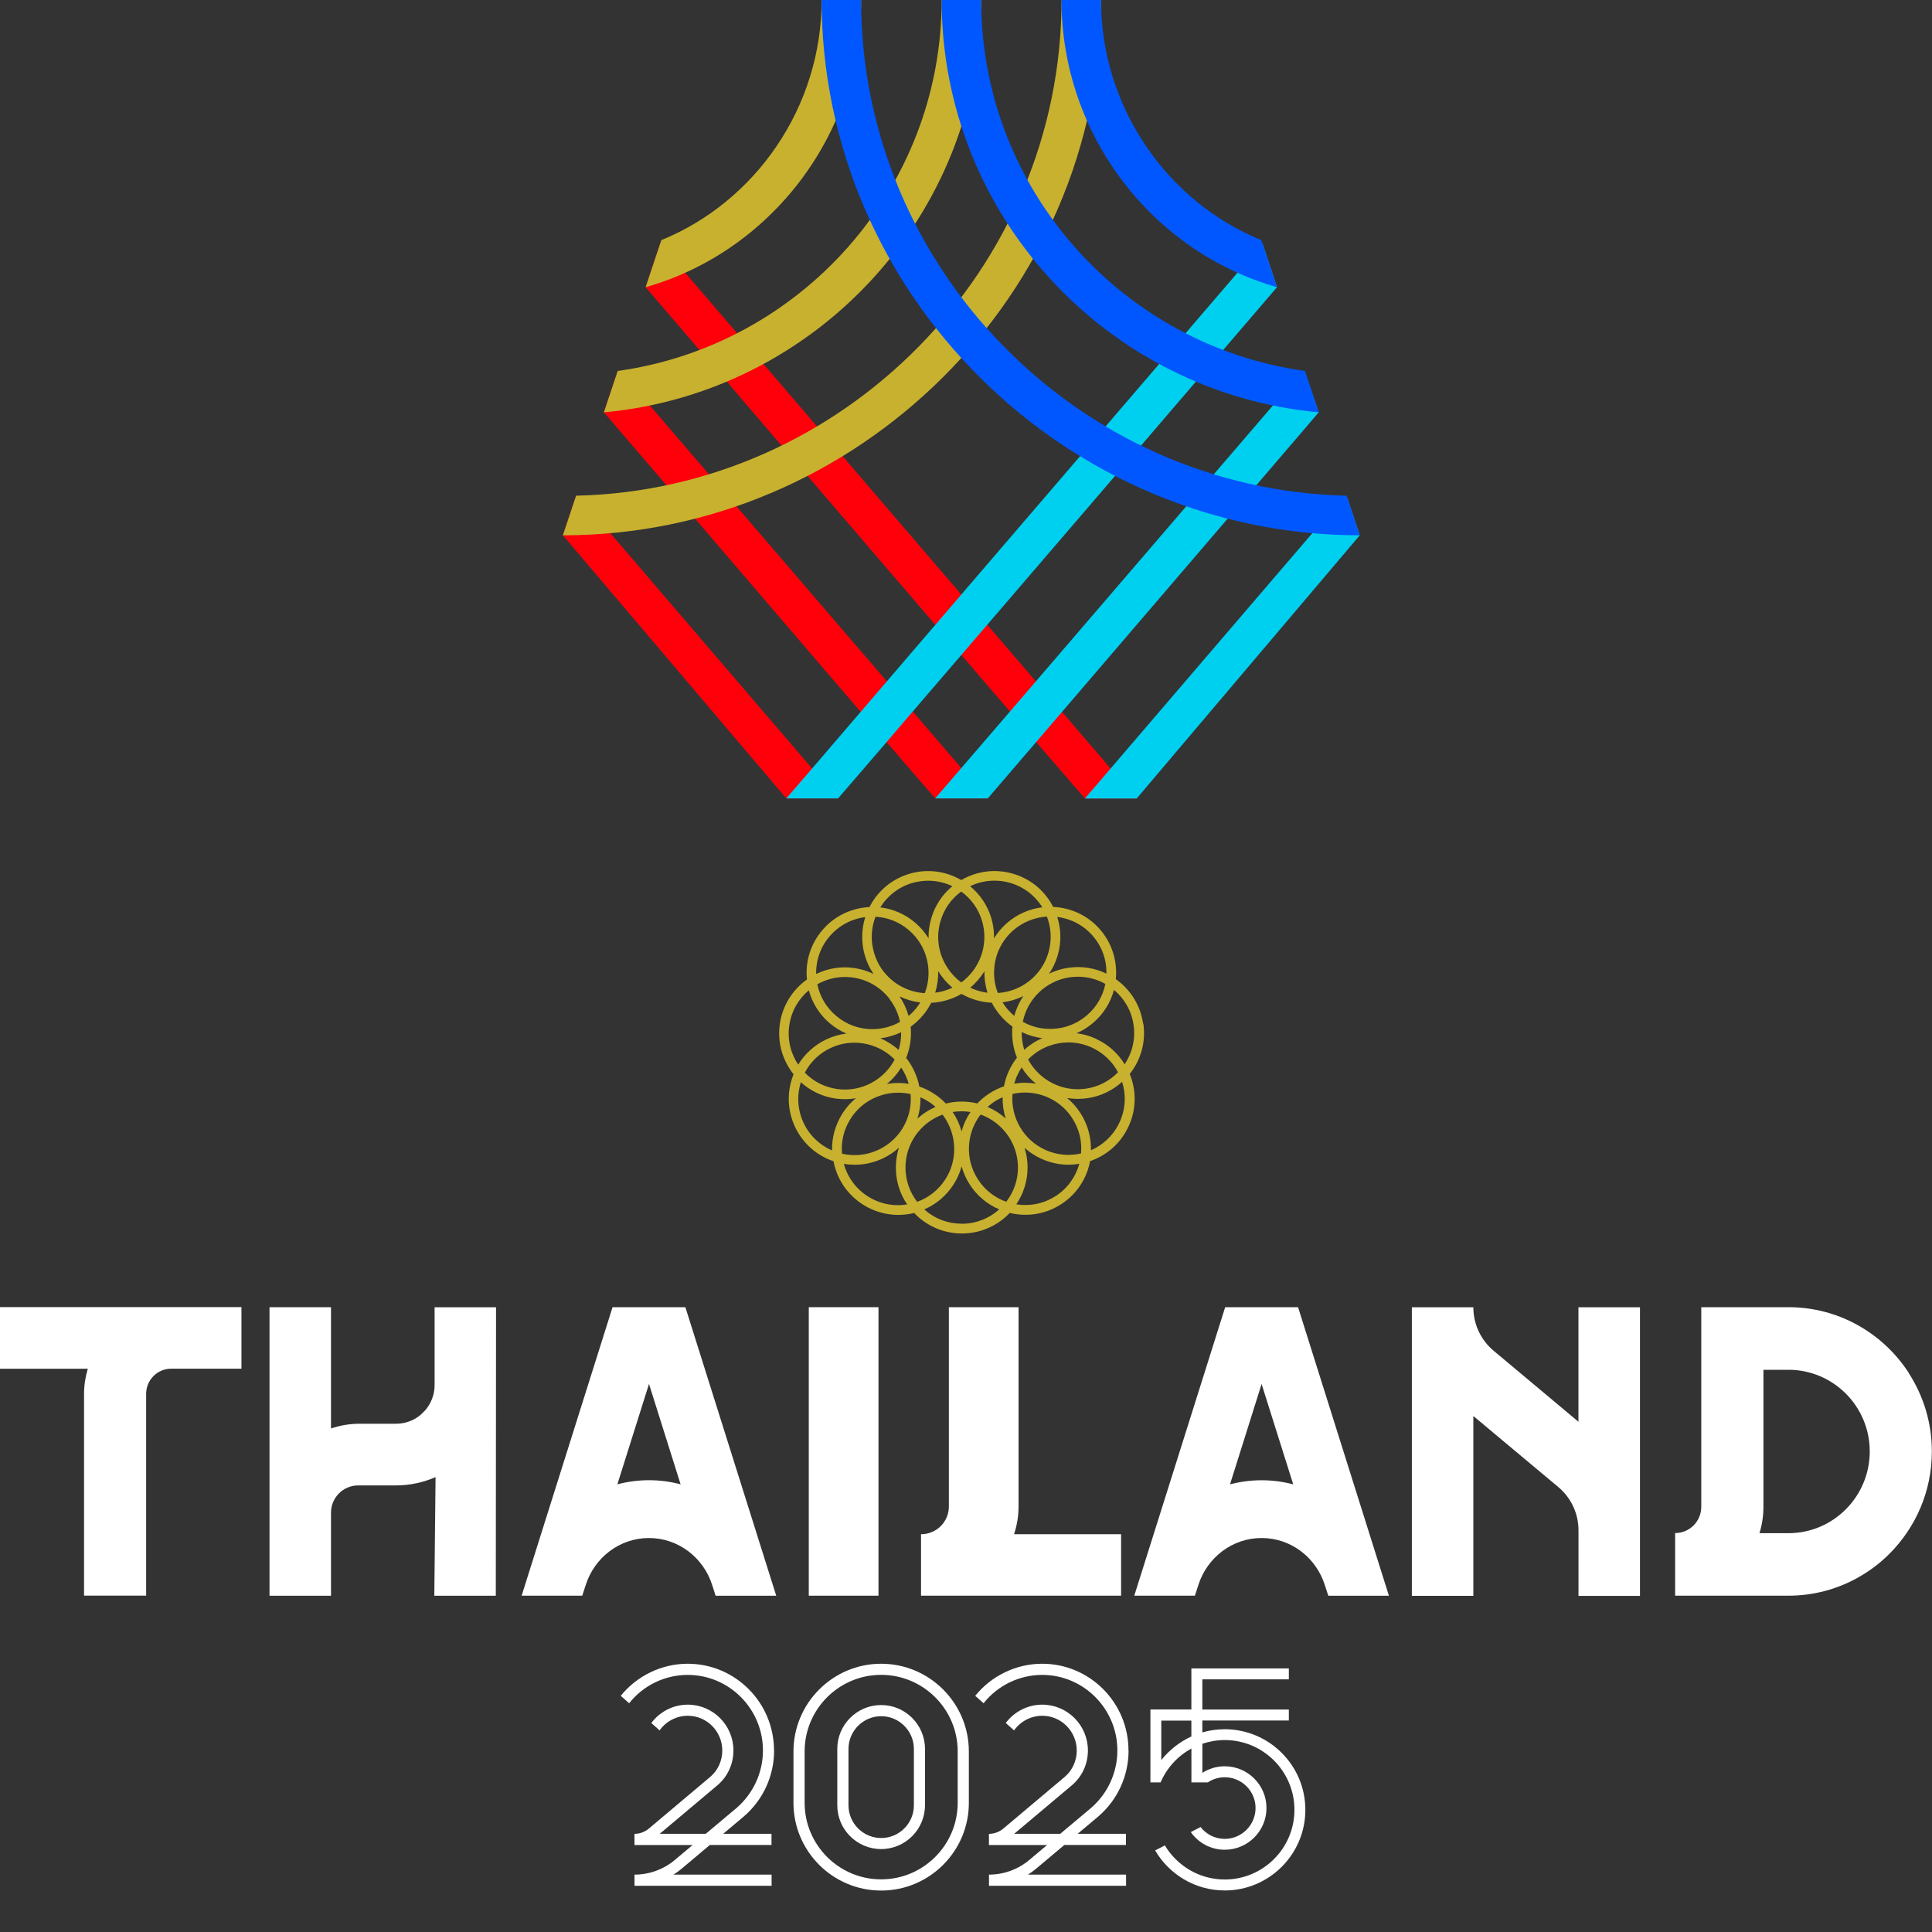
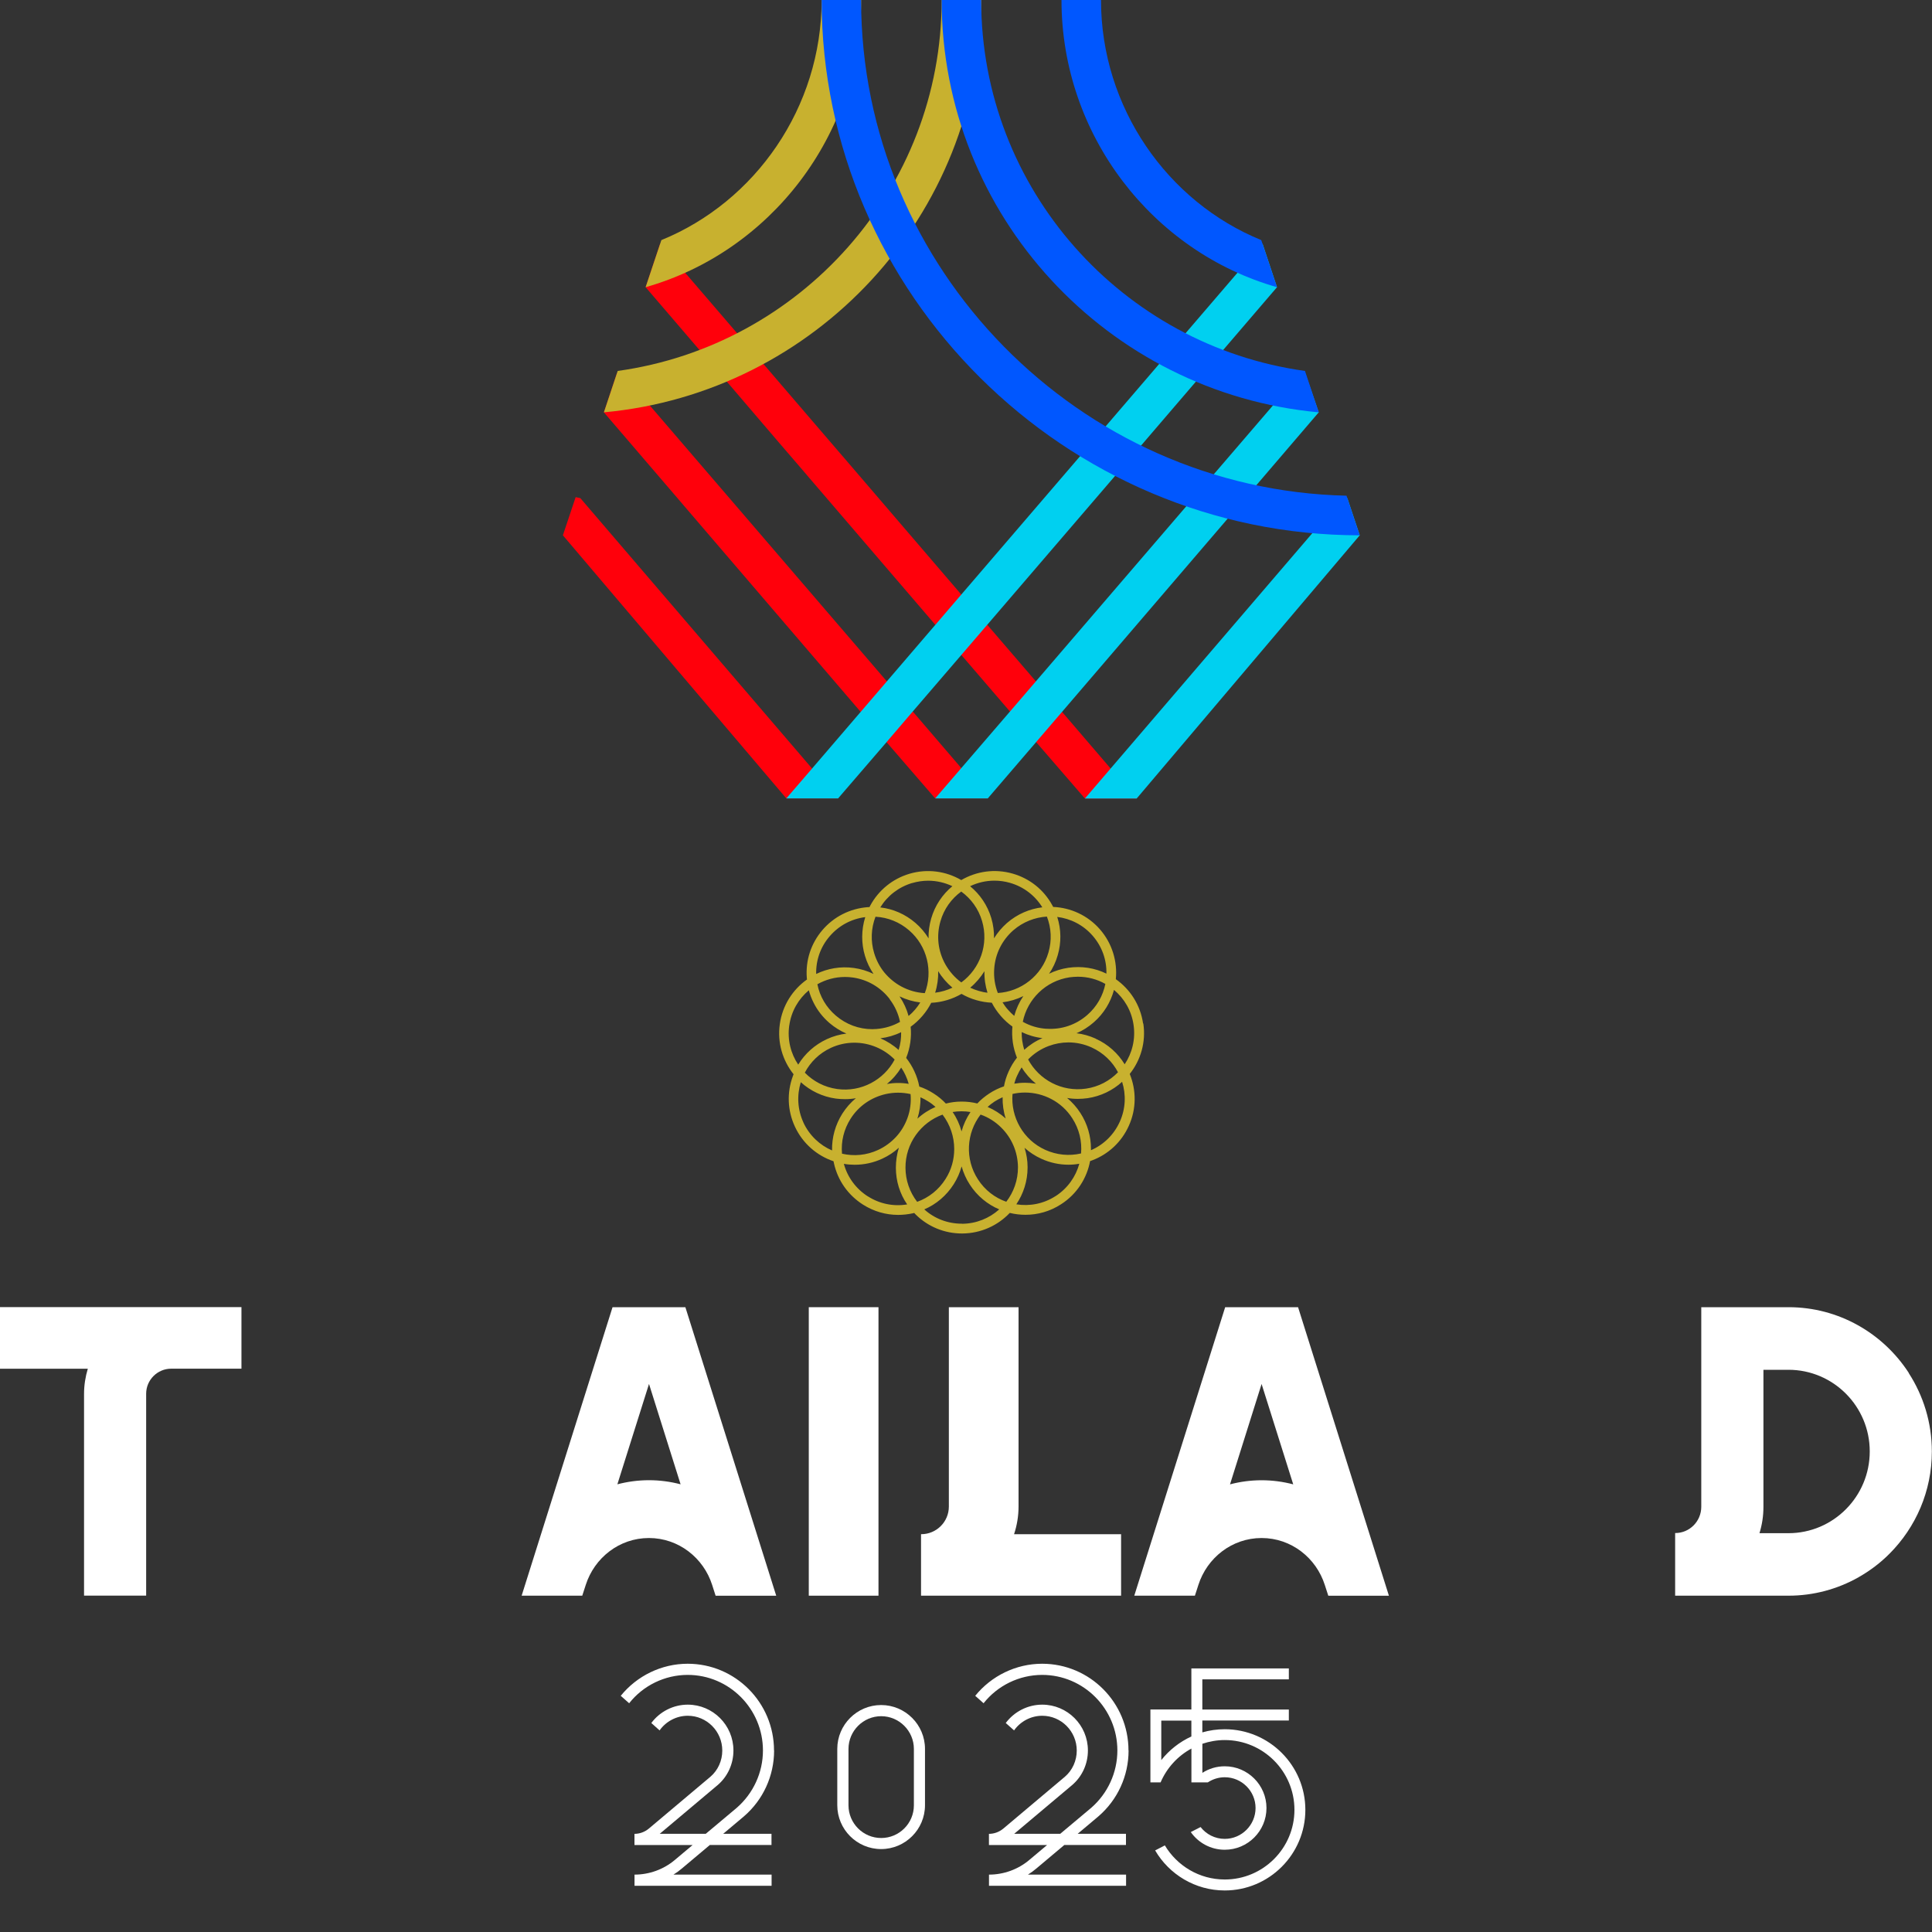
<svg xmlns="http://www.w3.org/2000/svg" width="40" height="40" viewBox="0 0 40 40" fill="none">
  <rect x="0" y="0" width="40" height="40" fill="#333333" stroke="none" />
  <g clip-path="url(#clip0_2019_3438)">
    <path d="M18.188 27.064H16.745V33.037H18.188V27.064Z" fill="white" />
-     <path d="M19.828 37.325C19.828 38.199 19.117 38.91 18.243 38.91C17.369 38.91 16.659 38.199 16.659 37.325V36.261C16.659 35.387 17.369 34.676 18.243 34.676C19.117 34.676 19.828 35.387 19.828 36.261V37.325ZM18.243 34.446C17.243 34.446 16.428 35.261 16.428 36.262V37.327C16.428 38.328 17.243 39.142 18.243 39.142C19.244 39.142 20.059 38.328 20.059 37.327V36.262C20.059 35.261 19.244 34.446 18.243 34.446Z" fill="white" />
    <path d="M18.921 37.377C18.921 37.75 18.618 38.054 18.244 38.054C17.87 38.054 17.567 37.749 17.567 37.377V36.21C17.567 35.837 17.872 35.532 18.244 35.532C18.616 35.532 18.921 35.837 18.921 36.21V37.377ZM18.243 35.301C17.742 35.301 17.335 35.709 17.335 36.209V37.375C17.335 37.876 17.742 38.283 18.243 38.283C18.743 38.283 19.151 37.876 19.151 37.375V36.209C19.151 35.708 18.743 35.301 18.243 35.301Z" fill="white" />
    <path d="M16.025 36.241C16.025 35.25 15.224 34.446 14.238 34.446C13.695 34.446 13.186 34.697 12.852 35.11L13.026 35.264C13.314 34.898 13.762 34.677 14.238 34.677C15.097 34.677 15.796 35.379 15.796 36.242C15.796 36.698 15.596 37.132 15.251 37.431L14.612 37.967H13.659L14.856 36.96C15.066 36.782 15.185 36.519 15.185 36.242C15.185 35.717 14.76 35.293 14.239 35.293C13.94 35.293 13.66 35.437 13.485 35.673L13.656 35.826C13.788 35.639 14.006 35.523 14.239 35.523C14.634 35.523 14.954 35.846 14.954 36.243C14.954 36.454 14.864 36.652 14.708 36.786L13.431 37.861C13.347 37.93 13.242 37.968 13.136 37.968V38.199H14.34L13.972 38.508C13.739 38.705 13.441 38.812 13.137 38.812V39.043H15.975V38.812H13.943C14.005 38.774 14.064 38.731 14.119 38.684L14.697 38.198H15.973V37.967H14.973L15.402 37.606C15.8 37.264 16.027 36.767 16.027 36.242" fill="white" />
    <path d="M24.666 35.952C24.422 36.064 24.208 36.232 24.043 36.441V35.623H24.666V35.952ZM25.356 35.802C25.195 35.802 25.04 35.825 24.893 35.867V35.621H26.684V35.394H24.893V34.769H26.684V34.543H24.666V35.393H23.818V36.902H24.029C24.157 36.603 24.383 36.356 24.667 36.202V36.902H25.007C25.107 36.836 25.228 36.796 25.357 36.796C25.708 36.796 25.995 37.082 25.995 37.433C25.995 37.784 25.708 38.072 25.357 38.072C25.154 38.072 24.972 37.976 24.857 37.827L24.654 37.931C24.809 38.153 25.067 38.297 25.357 38.297C25.833 38.297 26.221 37.91 26.221 37.433C26.221 36.957 25.833 36.569 25.357 36.569C25.188 36.569 25.028 36.618 24.894 36.705V36.103C25.04 36.054 25.195 36.026 25.357 36.026C26.152 36.026 26.8 36.673 26.8 37.47C26.8 38.266 26.153 38.913 25.357 38.913C24.83 38.913 24.369 38.628 24.117 38.207L23.916 38.311C24.205 38.806 24.744 39.14 25.357 39.14C26.277 39.14 27.026 38.391 27.026 37.471C27.026 36.55 26.277 35.802 25.357 35.802" fill="white" />
    <path d="M23.364 36.241C23.364 35.25 22.563 34.446 21.577 34.446C21.034 34.446 20.525 34.697 20.191 35.11L20.364 35.264C20.653 34.898 21.101 34.677 21.577 34.677C22.436 34.677 23.134 35.379 23.134 36.242C23.134 36.698 22.935 37.132 22.59 37.431L21.951 37.967H20.998L22.195 36.96C22.405 36.782 22.524 36.519 22.524 36.242C22.524 35.717 22.099 35.293 21.578 35.293C21.279 35.293 20.999 35.437 20.823 35.673L20.995 35.826C21.127 35.639 21.345 35.523 21.578 35.523C21.973 35.523 22.293 35.846 22.293 36.243C22.293 36.454 22.203 36.652 22.047 36.786L20.77 37.861C20.686 37.93 20.581 37.968 20.475 37.968V38.199H21.679L21.311 38.508C21.078 38.705 20.779 38.812 20.476 38.812V39.043H23.314V38.812H21.282C21.344 38.774 21.403 38.731 21.458 38.684L22.036 38.198H23.312V37.967H22.312L22.741 37.606C23.139 37.264 23.366 36.767 23.366 36.242" fill="white" />
    <path d="M0 28.338H1.818C1.768 28.504 1.74 28.68 1.74 28.86V33.036H3.026V28.856C3.026 28.57 3.259 28.337 3.545 28.337H4.999V27.062H0V28.337V28.338Z" fill="white" />
    <path d="M23.211 33.037V31.764H20.995C21.055 31.582 21.088 31.389 21.088 31.189V27.064H19.645V31.192C19.645 31.508 19.388 31.764 19.072 31.764H19.069V33.037H23.211Z" fill="white" />
-     <path d="M33.952 27.066H32.68V29.436L30.923 27.965C30.661 27.745 30.509 27.424 30.504 27.082V27.066H29.231V33.04H30.504V29.317L32.261 30.786C32.527 31.008 32.68 31.334 32.681 31.682V33.041H33.954V27.068L33.952 27.066Z" fill="white" />
    <path d="M37.029 31.743H36.428C36.481 31.571 36.51 31.389 36.51 31.199V28.36H37.029C37.957 28.36 38.712 29.118 38.711 30.051C38.711 30.984 37.956 31.743 37.028 31.743M39.519 28.426V28.424L39.517 28.421C38.986 27.605 38.07 27.064 37.03 27.064H35.223V28.233V31.197C35.223 31.497 34.98 31.742 34.682 31.74V33.037H37.029C37.553 33.037 38.046 32.899 38.475 32.658H38.477L38.481 32.654C38.717 32.52 38.934 32.356 39.124 32.164C39.663 31.622 39.997 30.875 39.997 30.051C39.997 29.452 39.82 28.894 39.517 28.426" fill="white" />
-     <path d="M8.998 27.064V28.677C8.998 28.878 8.923 29.062 8.8 29.203L8.702 29.298C8.564 29.411 8.389 29.477 8.197 29.477H7.443C7.237 29.477 7.038 29.512 6.853 29.575V27.064H5.58V33.038H6.853V31.317C6.853 31.006 7.106 30.754 7.416 30.754H8.193C8.487 30.754 8.765 30.692 9.018 30.582L8.992 33.038H10.265L10.27 27.066H8.997L8.998 27.064Z" fill="white" />
    <path d="M13.437 30.646C13.211 30.646 12.992 30.676 12.782 30.731L13.437 28.653L14.091 30.731C13.882 30.676 13.662 30.646 13.437 30.646ZM14.19 27.064H12.682L10.8 33.037H12.055C12.079 32.959 12.091 32.929 12.127 32.815C12.305 32.256 12.82 31.843 13.435 31.843C14.051 31.843 14.567 32.256 14.745 32.816C14.781 32.929 14.792 32.96 14.816 33.038H16.071L14.19 27.064Z" fill="white" />
    <path d="M26.12 30.647C25.894 30.647 25.675 30.677 25.466 30.732L26.12 28.654L26.775 30.732C26.565 30.677 26.346 30.647 26.12 30.647ZM26.875 27.064H25.366L23.484 33.037H24.739C24.763 32.959 24.776 32.929 24.811 32.815C24.989 32.256 25.504 31.843 26.12 31.843C26.736 31.843 27.251 32.256 27.429 32.816C27.466 32.929 27.477 32.96 27.501 33.038H28.756L26.875 27.064Z" fill="white" />
    <path d="M22.684 21.503C22.556 21.446 22.424 21.408 22.288 21.392C22.416 21.338 22.536 21.261 22.644 21.167C22.856 20.983 22.995 20.747 23.064 20.495C23.276 20.672 23.427 20.924 23.469 21.219C23.513 21.515 23.44 21.803 23.285 22.035C23.147 21.809 22.944 21.622 22.684 21.505M23.183 23.226C23.063 23.492 22.852 23.699 22.587 23.814C22.587 23.803 22.587 23.794 22.587 23.783C22.587 23.528 22.516 23.271 22.368 23.043C22.292 22.924 22.198 22.82 22.093 22.732C22.165 22.745 22.239 22.751 22.316 22.751C22.382 22.751 22.449 22.746 22.516 22.737C22.793 22.696 23.039 22.574 23.232 22.398C23.316 22.662 23.306 22.956 23.183 23.227M21.857 24.762C21.606 24.925 21.316 24.978 21.042 24.934C21.188 24.716 21.275 24.454 21.275 24.172V24.165C21.275 24.025 21.252 23.891 21.212 23.764C21.312 23.854 21.429 23.932 21.56 23.991C21.739 24.073 21.93 24.114 22.121 24.114C22.195 24.114 22.27 24.108 22.346 24.094C22.273 24.361 22.105 24.602 21.857 24.763M19.917 25.335H19.911C19.622 25.335 19.349 25.231 19.136 25.039C19.385 24.933 19.596 24.752 19.745 24.519C19.819 24.402 19.874 24.278 19.909 24.149C19.946 24.279 20.001 24.407 20.079 24.526C20.232 24.763 20.446 24.936 20.688 25.039C20.484 25.222 20.214 25.335 19.918 25.337M17.968 24.77C17.723 24.613 17.547 24.376 17.471 24.096C17.544 24.109 17.619 24.115 17.695 24.115C17.886 24.115 18.08 24.075 18.265 23.99C18.393 23.931 18.51 23.854 18.61 23.762C18.569 23.895 18.548 24.035 18.548 24.179C18.549 24.454 18.63 24.716 18.782 24.936C18.499 24.983 18.213 24.925 17.97 24.77M16.634 23.24C16.509 22.968 16.497 22.672 16.58 22.406C16.776 22.583 17.025 22.706 17.305 22.745C17.368 22.753 17.432 22.757 17.494 22.757C17.571 22.757 17.646 22.751 17.72 22.737C17.612 22.826 17.518 22.934 17.44 23.056C17.294 23.288 17.221 23.551 17.227 23.819C16.974 23.71 16.758 23.509 16.633 23.24M16.341 21.232C16.382 20.936 16.533 20.681 16.746 20.503C16.77 20.592 16.803 20.678 16.845 20.761C16.924 20.919 17.035 21.061 17.173 21.18C17.28 21.271 17.399 21.345 17.524 21.399C17.388 21.416 17.25 21.453 17.118 21.515C16.87 21.63 16.666 21.813 16.526 22.042C16.372 21.813 16.299 21.528 16.34 21.234M17.178 19.384C17.368 19.163 17.627 19.024 17.914 18.988C17.872 19.121 17.851 19.259 17.851 19.397C17.851 19.528 17.869 19.66 17.908 19.789C17.948 19.925 18.009 20.05 18.085 20.164C17.96 20.103 17.823 20.061 17.681 20.041C17.403 20.002 17.133 20.051 16.898 20.165C16.891 19.878 16.989 19.602 17.178 19.384ZM18.884 18.283C18.994 18.251 19.107 18.234 19.216 18.234C19.392 18.234 19.563 18.274 19.718 18.348C19.514 18.516 19.358 18.745 19.279 19.017C19.24 19.152 19.222 19.291 19.225 19.428C19.153 19.31 19.062 19.201 18.951 19.106C18.743 18.928 18.492 18.817 18.225 18.787C18.376 18.543 18.607 18.365 18.884 18.282M20.59 18.233C20.697 18.233 20.806 18.248 20.913 18.279C21.193 18.36 21.428 18.539 21.58 18.785C21.318 18.816 21.062 18.924 20.847 19.111C20.742 19.204 20.652 19.31 20.58 19.427C20.583 19.289 20.565 19.148 20.524 19.009C20.444 18.74 20.287 18.514 20.085 18.348C20.24 18.273 20.412 18.233 20.589 18.233M21.666 21.3C21.491 21.289 21.324 21.239 21.176 21.155C21.271 20.688 21.649 20.308 22.146 20.234C22.204 20.227 22.261 20.222 22.317 20.222C22.52 20.222 22.714 20.274 22.885 20.371C22.836 20.613 22.711 20.84 22.511 21.014C22.277 21.219 21.977 21.32 21.667 21.299M21.288 21.933C21.405 21.813 21.548 21.718 21.71 21.657C21.844 21.607 21.983 21.582 22.121 21.582C22.284 21.582 22.447 21.617 22.6 21.686C22.844 21.797 23.032 21.981 23.147 22.2C22.975 22.377 22.747 22.501 22.484 22.539C21.983 22.612 21.511 22.356 21.285 21.933M20.999 22.437C21.014 22.38 21.034 22.322 21.061 22.266C21.087 22.208 21.117 22.151 21.152 22.099C21.231 22.228 21.331 22.342 21.448 22.437C21.297 22.411 21.146 22.411 20.999 22.436M20.447 22.918C20.491 22.878 20.539 22.841 20.59 22.807C20.644 22.772 20.701 22.742 20.758 22.717C20.755 22.867 20.776 23.017 20.822 23.157C20.712 23.058 20.585 22.977 20.447 22.918ZM18.658 22.103C18.692 22.153 18.722 22.205 18.748 22.262C18.775 22.32 18.797 22.38 18.814 22.44C18.666 22.415 18.512 22.416 18.362 22.442C18.479 22.347 18.579 22.232 18.658 22.103ZM18.523 21.937C18.301 22.357 17.832 22.616 17.333 22.547C17.068 22.51 16.836 22.386 16.663 22.208C16.777 21.99 16.961 21.807 17.202 21.695C17.36 21.622 17.526 21.588 17.689 21.588C18.001 21.588 18.303 21.714 18.523 21.937ZM18.422 20.691C18.528 20.831 18.6 20.99 18.634 21.157C18.488 21.24 18.323 21.29 18.15 21.304C18.12 21.306 18.09 21.308 18.06 21.308C17.782 21.308 17.517 21.209 17.304 21.026C17.106 20.856 16.973 20.631 16.923 20.378C17.093 20.282 17.289 20.227 17.493 20.227C17.546 20.227 17.6 20.23 17.655 20.238C17.962 20.281 18.235 20.441 18.424 20.689M19.719 20.449C19.665 20.475 19.608 20.496 19.548 20.514C19.487 20.532 19.424 20.545 19.361 20.553C19.407 20.409 19.428 20.257 19.424 20.106C19.503 20.237 19.604 20.352 19.718 20.448M20.445 20.553C20.386 20.547 20.326 20.534 20.265 20.516C20.204 20.499 20.144 20.476 20.087 20.449C20.204 20.352 20.303 20.235 20.382 20.108C20.378 20.261 20.4 20.41 20.445 20.553ZM20.869 20.905C20.826 20.858 20.79 20.806 20.756 20.752C20.906 20.733 21.053 20.689 21.187 20.623C21.103 20.747 21.039 20.886 20.999 21.033C20.953 20.994 20.909 20.951 20.869 20.905ZM21.165 21.557C21.156 21.493 21.152 21.43 21.153 21.368C21.288 21.433 21.433 21.476 21.583 21.493C21.443 21.552 21.316 21.635 21.206 21.735C21.188 21.677 21.175 21.619 21.166 21.557M18.811 21.035C18.772 20.891 18.709 20.755 18.624 20.629C18.761 20.695 18.906 20.737 19.053 20.755C19.022 20.806 18.986 20.855 18.945 20.903C18.904 20.951 18.859 20.995 18.811 21.035ZM18.605 21.738C18.492 21.636 18.365 21.556 18.227 21.497C18.378 21.478 18.524 21.436 18.657 21.37C18.659 21.43 18.654 21.492 18.647 21.552C18.638 21.616 18.624 21.677 18.605 21.738ZM19.057 22.718C19.112 22.742 19.166 22.771 19.218 22.804C19.272 22.837 19.323 22.876 19.369 22.918C19.232 22.977 19.106 23.058 18.994 23.161C19.039 23.015 19.061 22.866 19.057 22.717M20.782 22.493C20.678 22.528 20.578 22.577 20.483 22.639C20.39 22.7 20.307 22.768 20.234 22.846C20.13 22.82 20.022 22.807 19.912 22.807H19.906C19.795 22.807 19.688 22.821 19.583 22.848C19.508 22.768 19.422 22.697 19.326 22.637C19.233 22.578 19.136 22.53 19.033 22.496C19.013 22.389 18.979 22.282 18.931 22.18C18.885 22.08 18.827 21.987 18.761 21.903C18.802 21.803 18.831 21.694 18.847 21.581C18.862 21.472 18.865 21.364 18.854 21.258C18.943 21.194 19.025 21.118 19.099 21.032C19.171 20.948 19.231 20.858 19.28 20.762C19.39 20.757 19.501 20.738 19.608 20.706C19.715 20.674 19.814 20.631 19.907 20.577C20.002 20.632 20.105 20.676 20.214 20.707C20.321 20.738 20.427 20.755 20.534 20.76C20.584 20.858 20.647 20.95 20.721 21.035C20.792 21.118 20.874 21.192 20.961 21.254C20.951 21.362 20.954 21.473 20.97 21.585C20.986 21.694 21.015 21.799 21.055 21.898C20.986 21.985 20.929 22.08 20.883 22.183C20.837 22.284 20.805 22.387 20.786 22.493M20.584 20.06C20.604 19.749 20.746 19.466 20.979 19.261C21.181 19.086 21.427 18.992 21.675 18.977C21.767 19.214 21.779 19.472 21.707 19.72C21.567 20.205 21.137 20.53 20.659 20.559C20.598 20.402 20.572 20.232 20.584 20.06ZM19.902 18.459C20.101 18.604 20.257 18.812 20.332 19.067C20.476 19.551 20.289 20.058 19.903 20.34C19.768 20.241 19.654 20.111 19.57 19.961C19.419 19.688 19.384 19.374 19.471 19.074C19.544 18.817 19.7 18.605 19.901 18.459M18.129 18.98C18.383 18.994 18.624 19.091 18.82 19.26C19.202 19.588 19.319 20.115 19.147 20.562C18.979 20.553 18.814 20.506 18.66 20.424C18.524 20.35 18.406 20.251 18.309 20.134C18.214 20.017 18.143 19.881 18.098 19.732C18.023 19.482 18.034 19.22 18.126 18.98M17.433 23.887C17.41 23.634 17.471 23.382 17.61 23.163C17.776 22.9 18.036 22.72 18.34 22.651C18.424 22.632 18.51 22.623 18.595 22.623C18.681 22.623 18.768 22.633 18.852 22.652C18.867 22.82 18.846 22.992 18.786 23.153C18.732 23.299 18.652 23.43 18.549 23.541C18.446 23.651 18.322 23.743 18.181 23.808C17.938 23.921 17.676 23.942 17.434 23.886M18.989 24.883C18.834 24.682 18.748 24.436 18.747 24.178C18.744 23.672 19.066 23.24 19.514 23.077C19.672 23.283 19.756 23.535 19.756 23.789C19.756 24.004 19.699 24.219 19.575 24.412C19.435 24.633 19.23 24.796 18.988 24.883M19.908 23.425C19.869 23.28 19.807 23.145 19.723 23.023C19.782 23.013 19.843 23.008 19.904 23.008H19.911C19.972 23.008 20.034 23.013 20.093 23.023C20.009 23.147 19.946 23.285 19.907 23.427M20.247 24.417C19.972 23.994 20.009 23.456 20.302 23.076C20.465 23.133 20.612 23.227 20.732 23.348C20.943 23.557 21.073 23.847 21.076 24.167C21.077 24.436 20.986 24.683 20.834 24.881C20.599 24.799 20.391 24.641 20.247 24.417ZM22.382 23.881C22.135 23.938 21.877 23.913 21.642 23.807C21.182 23.599 20.923 23.126 20.963 22.649C21.048 22.629 21.136 22.62 21.222 22.62C21.413 22.62 21.602 22.667 21.771 22.757C21.941 22.847 22.09 22.98 22.2 23.152C22.346 23.377 22.404 23.634 22.382 23.881ZM22.622 19.373C22.819 19.599 22.914 19.879 22.907 20.158C22.671 20.042 22.397 19.996 22.116 20.037C21.975 20.058 21.842 20.1 21.72 20.16C21.798 20.046 21.859 19.917 21.899 19.777C21.976 19.513 21.971 19.24 21.889 18.984C22.163 19.018 22.426 19.148 22.622 19.373ZM23.666 21.189C23.61 20.805 23.397 20.481 23.102 20.273C23.137 19.911 23.03 19.536 22.773 19.241C22.518 18.949 22.164 18.792 21.805 18.777C21.799 18.763 21.791 18.751 21.785 18.74C21.61 18.421 21.32 18.189 20.969 18.088C20.595 17.98 20.214 18.039 19.902 18.221C19.588 18.037 19.202 17.98 18.827 18.091C18.479 18.195 18.19 18.43 18.017 18.75C18.012 18.76 18.006 18.77 18.002 18.78C17.988 18.78 17.975 18.78 17.961 18.782C17.597 18.811 17.266 18.978 17.029 19.254C16.791 19.531 16.676 19.883 16.704 20.246C16.704 20.257 16.706 20.268 16.708 20.279C16.412 20.489 16.199 20.816 16.145 21.205C16.091 21.588 16.204 21.958 16.43 22.241C16.425 22.254 16.42 22.267 16.415 22.281C16.289 22.623 16.304 22.993 16.457 23.324C16.62 23.676 16.915 23.927 17.257 24.042C17.26 24.056 17.262 24.071 17.266 24.085C17.345 24.44 17.558 24.743 17.867 24.94C18.089 25.081 18.34 25.153 18.595 25.153C18.694 25.153 18.795 25.142 18.895 25.121C18.906 25.118 18.918 25.116 18.928 25.113C18.936 25.123 18.946 25.133 18.956 25.143C19.213 25.398 19.555 25.538 19.916 25.538H19.923C20.309 25.536 20.659 25.373 20.906 25.112C21.013 25.138 21.122 25.151 21.231 25.151C21.486 25.151 21.741 25.081 21.971 24.931C22.297 24.721 22.503 24.393 22.569 24.039C22.583 24.035 22.595 24.03 22.609 24.025C22.95 23.897 23.221 23.642 23.37 23.311C23.531 22.958 23.527 22.57 23.39 22.235C23.616 21.951 23.729 21.577 23.671 21.191" fill="#C8B12F" />
    <path d="M13.367 5.946L13.668 5.044L13.669 5.047L14.158 5.616L14.186 5.648L15.261 6.899L15.284 6.928L15.806 7.536L15.807 7.537L16.915 8.828L16.916 8.829L17.434 9.432L17.445 9.444L19.896 12.302L19.903 12.31L20.432 12.927L20.439 12.935L21.44 14.099L21.446 14.108L21.982 14.731L21.989 14.739L22.986 15.902L22.995 15.911L23.534 16.532H22.462L21.453 15.365L21.445 15.357L20.91 14.731L20.903 14.723L19.904 13.561L19.895 13.55L19.367 12.935L19.358 12.928L16.72 9.853L16.708 9.838L16.181 9.225L16.178 9.222L15.05 7.903L15.046 7.901L14.509 7.278L14.481 7.245L13.367 5.946Z" fill="#FF000B" />
    <path d="M12.503 8.537L12.775 7.722L12.865 7.71L13.457 8.399L14.67 9.811L15.228 10.46L18.354 14.099L18.889 14.721L19.896 15.895L20.451 16.53H19.362L18.347 15.356L17.812 14.73L14.367 10.711L13.787 10.034L12.503 8.537Z" fill="#FF000B" />
    <path d="M17.352 16.53H16.28L11.654 11.083L11.918 10.293L12.015 10.313L12.6 10.996L16.805 15.902L17.352 16.53Z" fill="#FF000B" />
    <path d="M26.439 5.946L25.297 7.278L24.758 7.903L23.627 9.222L23.099 9.838L20.447 12.927L19.912 13.55L18.905 14.722L18.362 15.357L17.352 16.53H16.28L16.822 15.901L17.826 14.731L18.368 14.099L19.375 12.925L19.91 12.301L22.373 9.432L22.892 8.826L23.999 7.536L24.521 6.928L25.648 5.615L26.139 5.044L26.439 5.946Z" fill="#00D0F0" />
    <path d="M27.023 7.729L27.303 8.537L26.012 10.045L25.431 10.722L21.987 14.74L21.451 15.365L20.451 16.53H19.362L20.91 14.732L21.445 14.109L24.57 10.471L25.129 9.821L26.744 7.941L27.023 7.729Z" fill="#00D0F0" />
    <path d="M22.462 16.532L23.002 15.902L27.207 10.996L27.806 10.296L27.896 10.316L28.135 11.031L28.152 11.083L23.534 16.532H22.462Z" fill="#00D0F0" />
-     <path d="M11.654 11.083C17.743 11.083 22.795 6.089 22.795 0H21.978C21.978 5.56 17.459 10.138 11.928 10.263L11.654 11.083Z" fill="#C8B12F" />
    <path d="M12.503 8.537C16.87 8.135 20.314 4.469 20.314 0H19.496C19.496 3.92 16.566 7.156 12.789 7.68L12.504 8.535L12.503 8.537Z" fill="#C8B12F" />
    <path d="M13.367 5.946C15.94 5.216 17.829 2.803 17.829 0H17.011C17.011 2.224 15.637 4.179 13.693 4.971L13.367 5.946Z" fill="#C8B12F" />
    <path d="M28.152 11.083C22.063 11.083 17.011 6.089 17.011 0H17.828C17.828 5.56 22.347 10.138 27.878 10.263L28.152 11.083Z" fill="#0057FF" />
    <path d="M27.303 8.537C22.936 8.135 19.496 4.469 19.496 0H20.314C20.314 3.92 23.241 7.156 27.018 7.68L27.303 8.535V8.537Z" fill="#0057FF" />
    <path d="M26.439 5.946C23.867 5.216 21.977 2.803 21.977 0H22.795C22.795 2.224 24.169 4.179 26.113 4.971L26.439 5.946Z" fill="#0057FF" />
  </g>
  <defs>
    <clipPath id="clip0_2019_3438">
      <rect width="40" height="39.141" fill="white" />
    </clipPath>
  </defs>
</svg>